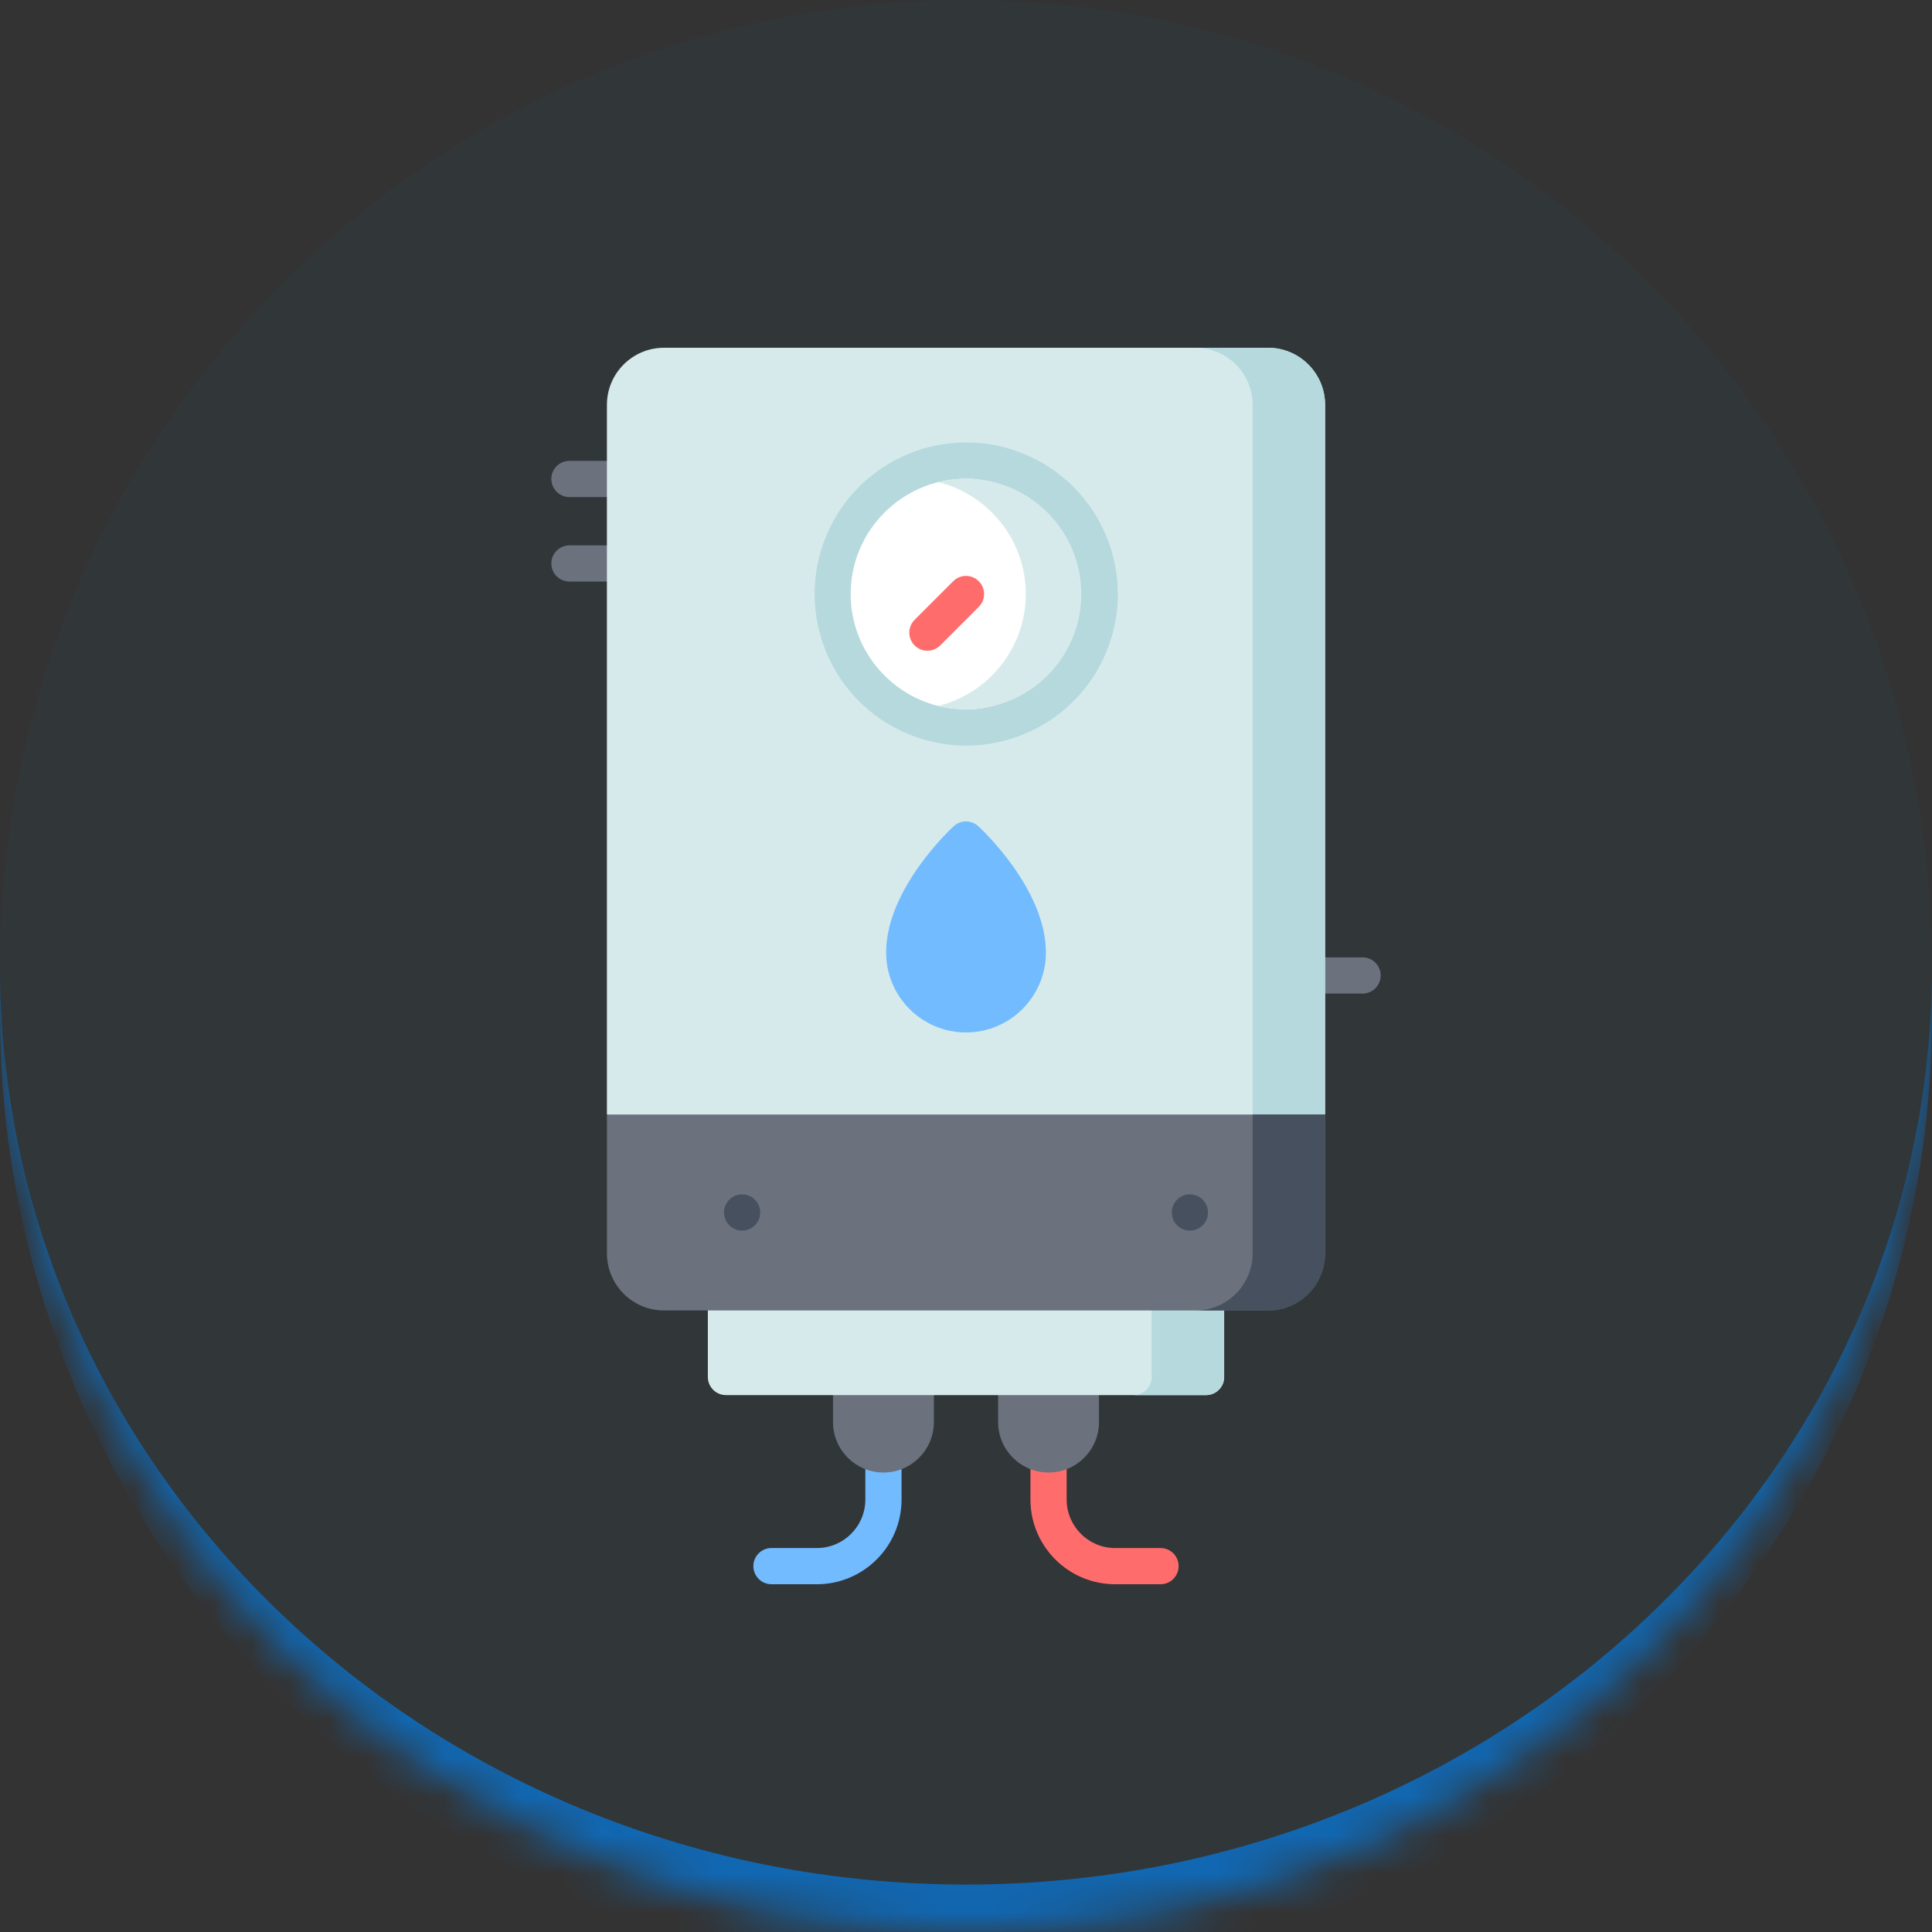
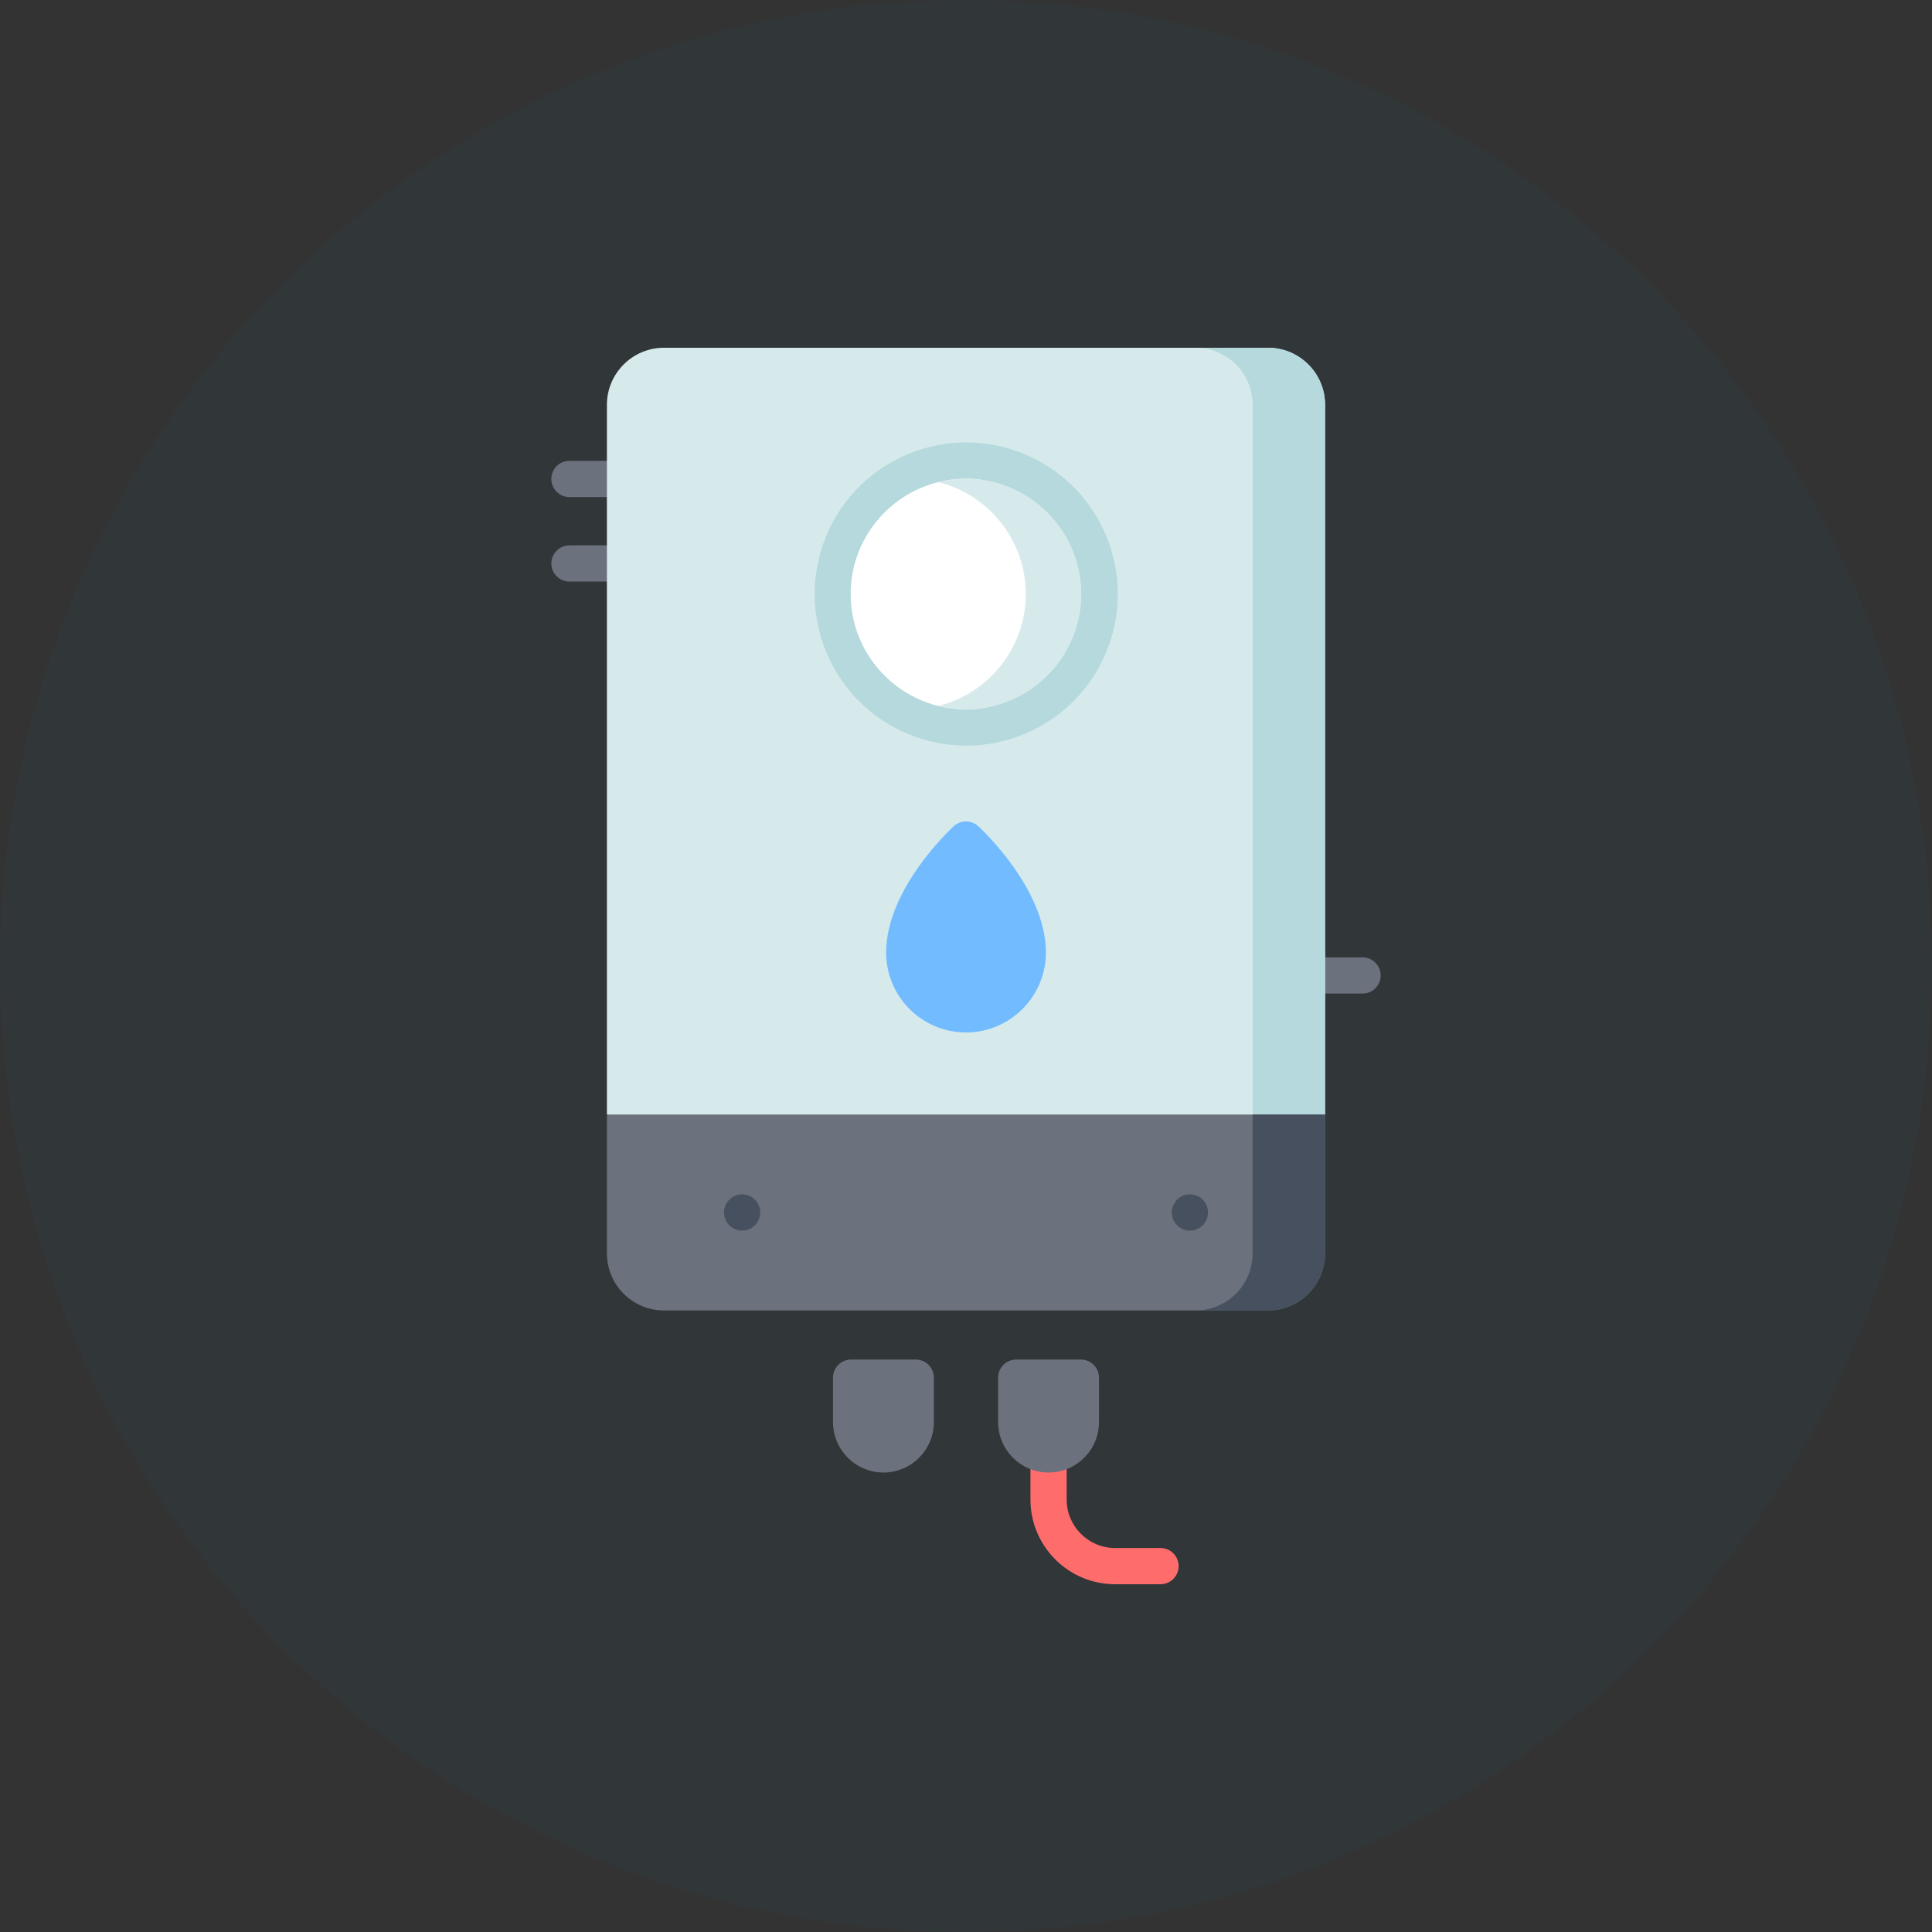
<svg xmlns="http://www.w3.org/2000/svg" width="50" height="50" viewBox="0 0 50 50" fill="none">
  <rect x="0" y="0" width="50" height="50" fill="#333333" stroke="none" />
  <mask id="path-1-inside-1_6_1830" fill="white">
    <path d="M0 25C0 11.193 11.193 0 25 0C38.807 0 50 11.193 50 25C50 38.807 38.807 50 25 50C11.193 50 0 38.807 0 25Z" />
  </mask>
  <path d="M0 25C0 11.193 11.193 0 25 0C38.807 0 50 11.193 50 25C50 38.807 38.807 50 25 50C11.193 50 0 38.807 0 25Z" fill="#1167B1" fill-opacity="0.05" />
-   <path d="M0 0H50H0ZM50 26.228C50 40.035 38.807 51.228 25 51.228C11.193 51.228 0 40.035 0 26.228V25C0 38.129 11.193 48.772 25 48.772C38.807 48.772 50 38.129 50 25V26.228ZM0 50V0V50ZM50 0V50V0Z" fill="#1167B1" mask="url(#path-1-inside-1_6_1830)" />
-   <path d="M22.864 37.156C22.605 37.156 22.395 37.366 22.395 37.625V38.808C22.395 39.5 21.832 40.063 21.141 40.063H19.966C19.707 40.063 19.497 40.273 19.497 40.531C19.497 40.79 19.707 41 19.966 41H21.141C22.349 41 23.332 40.017 23.332 38.808V37.625C23.332 37.366 23.123 37.156 22.864 37.156Z" fill="#72BBFF" />
  <path d="M23.701 35.185H22.027C21.768 35.185 21.558 35.395 21.558 35.654V36.803C21.558 37.523 22.144 38.109 22.864 38.109C23.584 38.109 24.169 37.523 24.169 36.803V35.654C24.169 35.395 23.959 35.185 23.701 35.185Z" fill="#6B717D" />
  <path d="M27.137 37.156C27.395 37.156 27.605 37.366 27.605 37.625V38.808C27.605 39.5 28.168 40.063 28.859 40.063H30.035C30.293 40.063 30.503 40.273 30.503 40.531C30.503 40.79 30.293 41 30.035 41H28.859C27.651 41 26.668 40.017 26.668 38.808V37.625C26.668 37.366 26.878 37.156 27.137 37.156Z" fill="#FF6C6C" />
  <path d="M26.3 35.185H27.974C28.232 35.185 28.442 35.395 28.442 35.654V36.803C28.442 37.523 27.857 38.109 27.137 38.109C26.417 38.109 25.831 37.523 25.831 36.803V35.654C25.831 35.395 26.041 35.185 26.3 35.185Z" fill="#6B717D" />
  <path d="M16.176 11.927H14.737C14.478 11.927 14.268 12.136 14.268 12.395C14.268 12.654 14.478 12.864 14.737 12.864H16.176C16.434 12.864 16.644 12.654 16.644 12.395C16.644 12.136 16.434 11.927 16.176 11.927Z" fill="#6B717D" />
  <path d="M16.176 14.114H14.737C14.478 14.114 14.268 14.324 14.268 14.583C14.268 14.841 14.478 15.051 14.737 15.051H16.176C16.434 15.051 16.644 14.841 16.644 14.583C16.644 14.324 16.434 14.114 16.176 14.114Z" fill="#6B717D" />
  <path d="M35.263 24.777H33.825C33.566 24.777 33.356 24.986 33.356 25.245C33.356 25.504 33.566 25.714 33.825 25.714H35.263C35.522 25.714 35.732 25.504 35.732 25.245C35.732 24.986 35.522 24.777 35.263 24.777Z" fill="#6B717D" />
-   <path d="M31.681 33.446V35.637C31.681 35.895 31.471 36.105 31.212 36.105H18.788C18.529 36.105 18.319 35.895 18.319 35.637V33.446C18.319 33.187 18.529 32.977 18.788 32.977H31.212C31.471 32.977 31.681 33.187 31.681 33.446Z" fill="#D6EAEC" />
-   <path d="M31.681 33.446V35.637C31.681 35.895 31.471 36.105 31.212 36.105H29.337C29.596 36.105 29.806 35.895 29.806 35.637V33.446C29.806 33.187 29.596 32.977 29.337 32.977H31.212C31.471 32.977 31.681 33.187 31.681 33.446Z" fill="#B5D9DD" />
  <path d="M34.293 10.477V28.844L32.418 29.355L25 31.379L15.707 28.844V10.477C15.707 9.662 16.369 9 17.184 9H32.816C33.63 9 34.293 9.662 34.293 10.477Z" fill="#D6EAEC" />
  <path d="M34.293 10.477V28.844L32.418 29.355V10.477C32.418 9.662 31.755 9 30.941 9H32.816C33.63 9 34.293 9.662 34.293 10.477Z" fill="#B5D9DD" />
  <path d="M34.293 28.844V32.437C34.293 33.252 33.63 33.915 32.816 33.915H17.184C16.369 33.915 15.707 33.252 15.707 32.437V28.844H34.293Z" fill="#6B717D" />
  <path d="M34.293 28.844V32.437C34.293 33.252 33.63 33.915 32.816 33.915H30.941C31.755 33.915 32.418 33.252 32.418 32.437V28.844H34.293Z" fill="#47505E" />
  <path d="M25.317 21.381C25.137 21.217 24.863 21.217 24.684 21.381C24.612 21.446 22.933 23.002 22.933 24.652C22.933 25.792 23.86 26.72 25 26.72C26.14 26.72 27.068 25.792 27.068 24.652C27.068 23.002 25.388 21.446 25.317 21.381Z" fill="#72BBFF" />
  <path d="M28.63 16.875C29.459 14.874 28.509 12.579 26.508 11.75C24.507 10.92 22.212 11.87 21.382 13.871C20.553 15.873 21.503 18.168 23.504 18.997C25.505 19.827 27.8 18.877 28.63 16.875Z" fill="#B5D9DD" />
  <path d="M27.359 15.373C27.359 17.019 26.645 18.358 25 18.358C24.752 18.358 24.512 18.327 24.281 18.27C22.982 17.948 22.015 16.771 22.015 15.373C22.015 13.975 22.982 12.799 24.281 12.477C24.512 12.42 24.752 12.389 25 12.389C26.645 12.389 27.359 13.728 27.359 15.373Z" fill="white" />
  <path d="M27.984 15.373C27.984 17.019 26.645 18.358 25 18.358C24.752 18.358 24.512 18.327 24.281 18.27C25.58 17.948 26.547 16.771 26.547 15.373C26.547 13.975 25.58 12.799 24.281 12.477C24.512 12.42 24.752 12.389 25 12.389C26.645 12.389 27.984 13.728 27.984 15.373Z" fill="#D6EAEC" />
-   <path d="M25.331 15.042C25.148 14.859 24.852 14.859 24.669 15.042L23.67 16.041C23.487 16.224 23.487 16.521 23.67 16.704C23.761 16.795 23.881 16.841 24.001 16.841C24.121 16.841 24.241 16.795 24.333 16.704L25.331 15.705C25.515 15.522 25.515 15.225 25.331 15.042Z" fill="#FF6C6C" />
  <path d="M19.206 31.848C19.464 31.848 19.674 31.638 19.674 31.379C19.674 31.12 19.464 30.91 19.206 30.91C18.947 30.91 18.737 31.12 18.737 31.379C18.737 31.638 18.947 31.848 19.206 31.848Z" fill="#47505E" />
  <path d="M30.795 31.848C31.053 31.848 31.263 31.638 31.263 31.379C31.263 31.12 31.053 30.91 30.795 30.91C30.536 30.91 30.326 31.12 30.326 31.379C30.326 31.638 30.536 31.848 30.795 31.848Z" fill="#47505E" />
</svg>